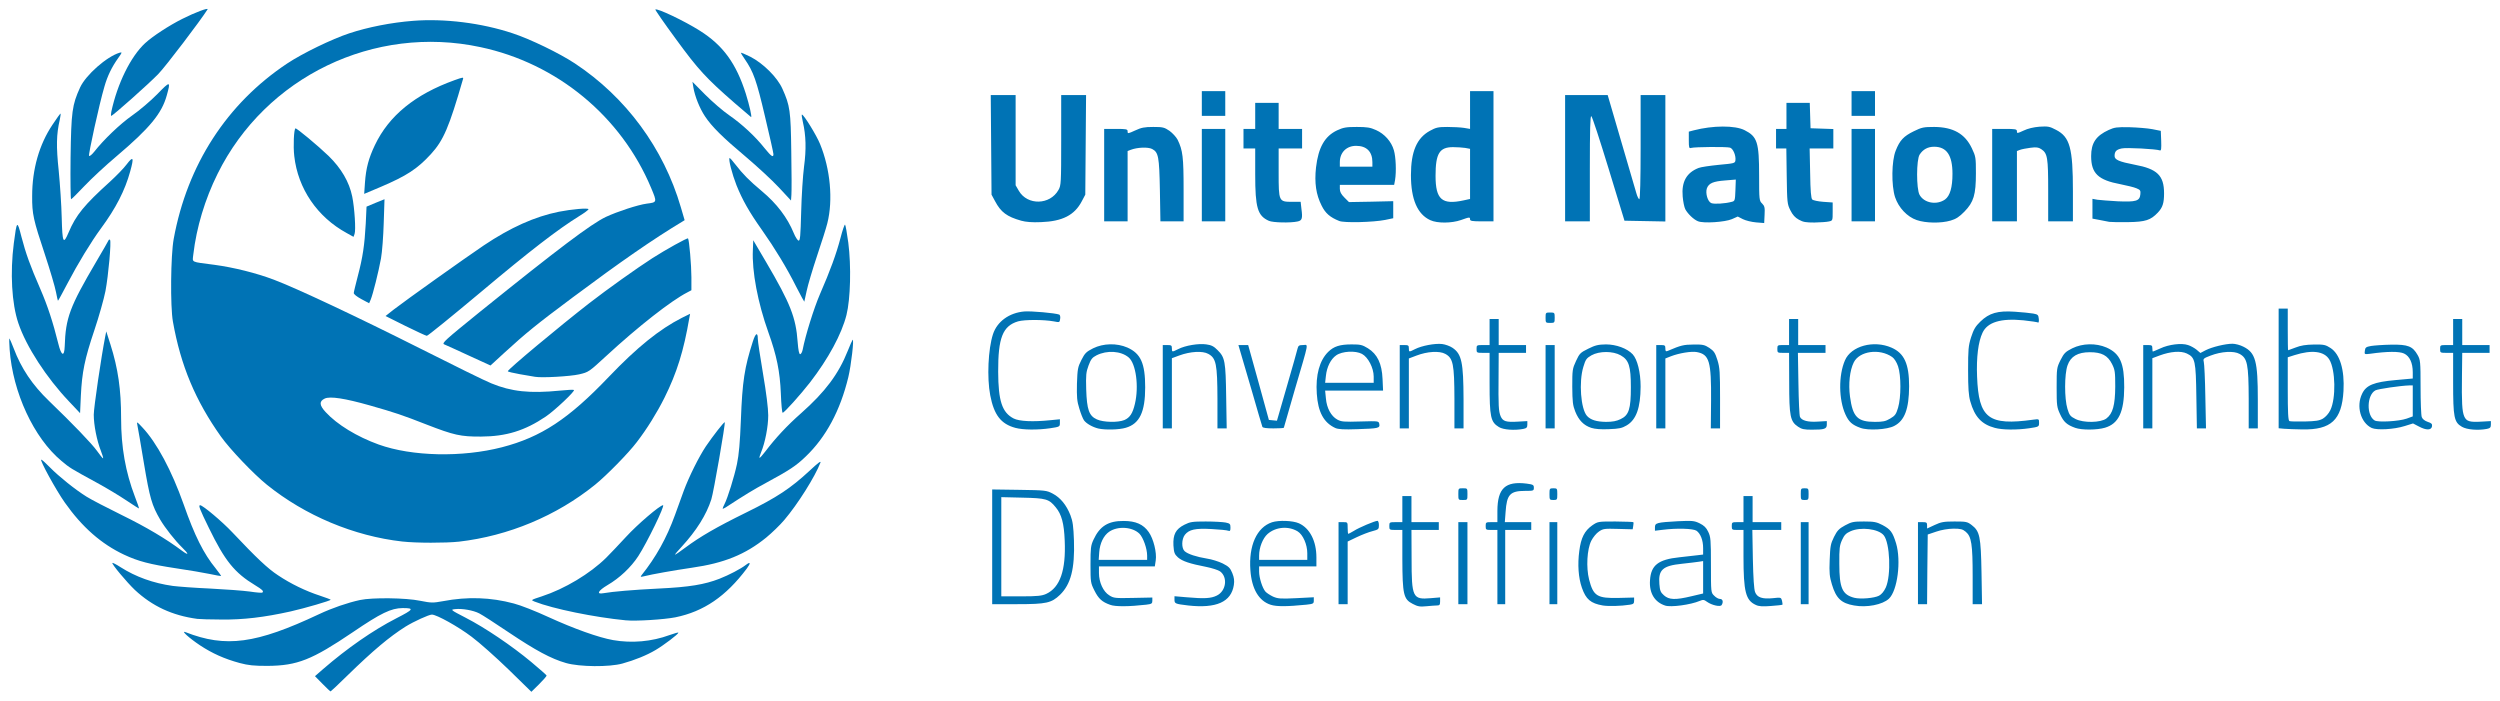
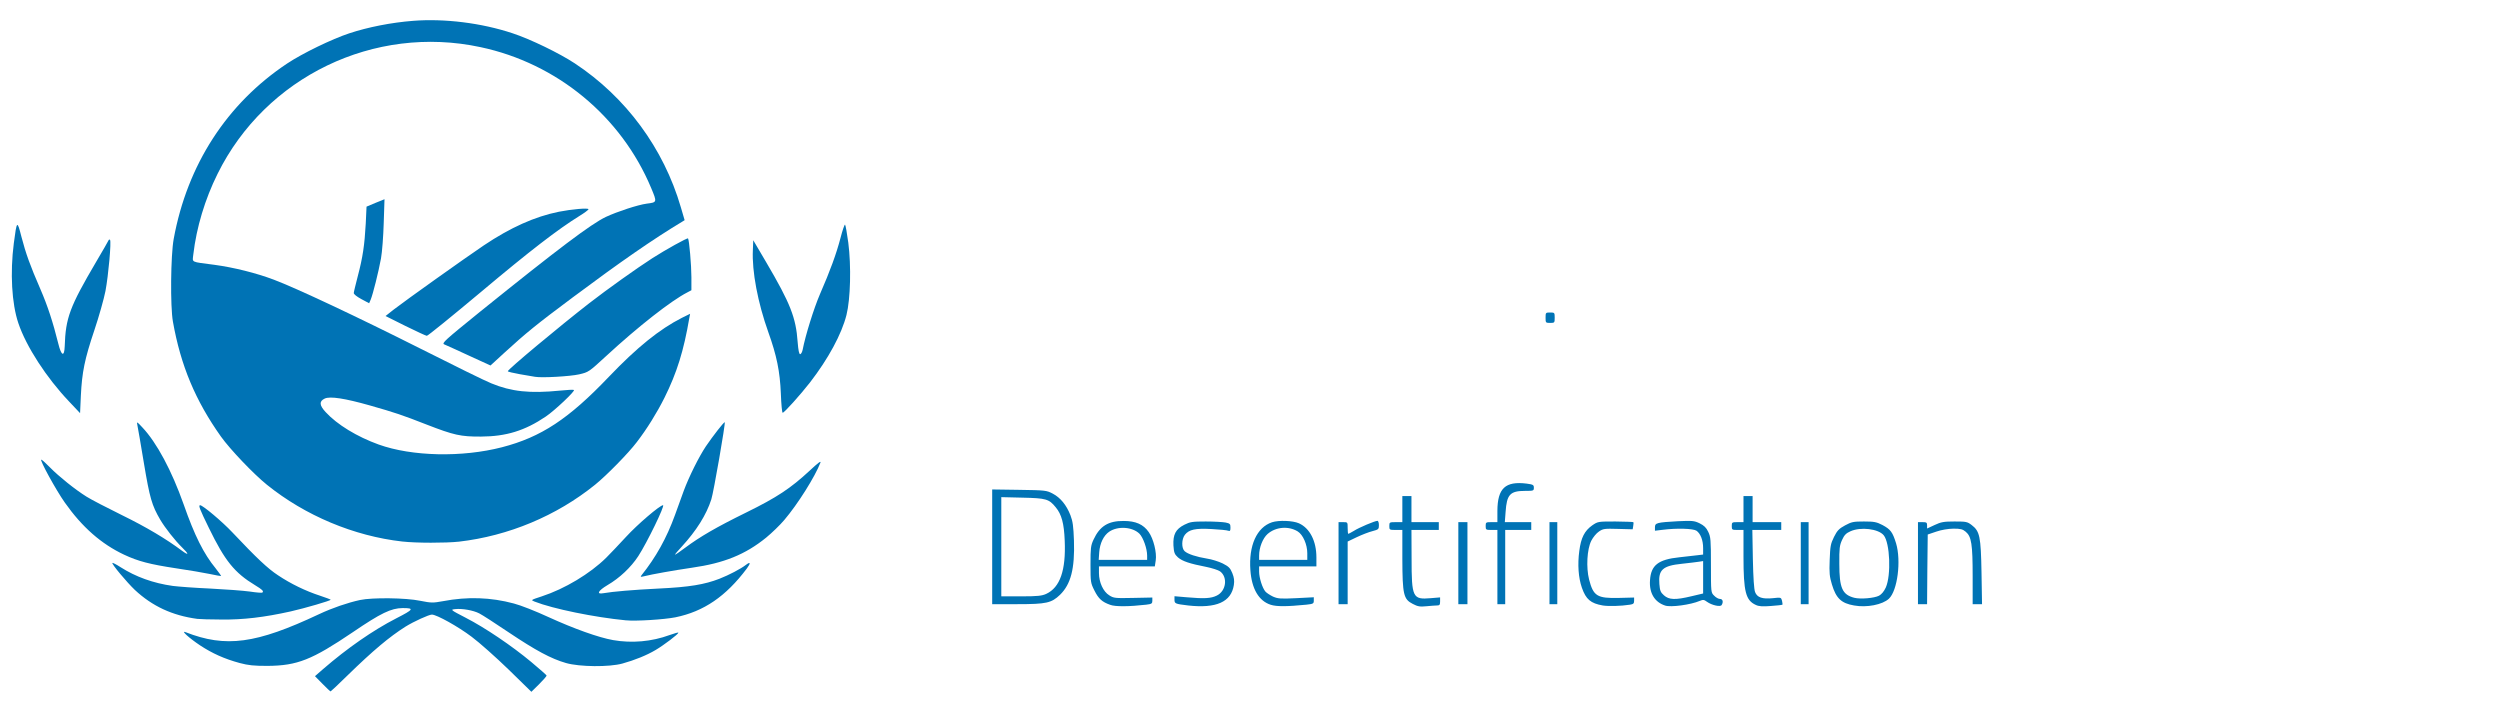
<svg xmlns="http://www.w3.org/2000/svg" width="1920" height="538" style="fill:#0073b5">
  <path d="m247.6 525.1-5.7-5.8 6.3-5.5c18.5-16 38.2-29.7 56.1-38.9 13.5-6.9 14.1-7.9 4.9-7.9-8.8.1-16.6 3.8-38.2 18.5-31.5 21.3-42.6 25.7-65.5 25.9-10.6 0-14.6-.4-21.4-2.2-11.8-3.2-21.1-7.4-30.5-13.6-8.4-5.6-15.1-11.7-11.1-10.1 30.9 12.1 54.1 9 102.5-13.8 10.2-4.8 21.9-8.8 31.5-10.9 9.4-2 35.2-1.7 46.2.6 8.6 1.7 9.7 1.7 17.5.3 18.8-3.6 36.7-3 54.5 1.8 5.1 1.3 17 6 26.5 10.4 19.5 8.9 38.4 15.7 49.7 17.7 14.4 2.5 29.5 1.2 43.4-3.9 3.7-1.3 6.7-2.2 6.7-1.8 0 1.1-11.2 9.6-17.5 13.3-6.9 4.1-16.1 7.8-25.5 10.4-10.1 2.8-32.9 2.6-43.3-.4-11.5-3.3-23.2-9.6-44.1-23.6-10.2-6.9-20.3-13.4-22.5-14.5-4.6-2.4-13.2-3.9-18.5-3.3-3.8.4-3.8.5 8 6.6 15 7.7 35.5 21.6 50.4 34 6.3 5.3 11.6 9.9 11.8 10.4.1.4-2.5 3.4-5.7 6.6l-6 5.9-17.5-17.1c-9.7-9.4-22.4-20.7-28.3-25.1-10.4-7.9-27-17.1-30.6-17.1-2.3 0-13.9 5.3-20.2 9.2-12.5 7.9-25 18.4-44.6 37.5-6.9 6.8-12.8 12.3-13 12.3-.3 0-3.1-2.6-6.3-5.9zM480.5 476.4c-23.8-2.3-55.8-8.8-70-14.4-3-1.2-2.9-1.2 5.6-4 17.7-5.8 37-17.4 49.4-29.6 2.8-2.7 9.6-10 15.3-16.1 8.7-9.5 26-24.3 28.4-24.3 1.7 0-12.3 28.8-19 39.1-5.6 8.6-14.4 16.9-23.7 22.3-7.2 4.3-8.7 7.2-3.2 6.2 7.6-1.3 22.6-2.6 42.7-3.6 23.4-1.1 35.2-3.1 46.5-7.5 7.4-2.9 16.4-7.6 20.4-10.7 3.5-2.7 3.8-1.4.6 2.9-16 21.3-32.9 32.9-54.8 37.4-8.7 1.7-30.3 3.1-38.2 2.3zM151.5 475.3c-19.3-2.6-34.6-9.8-47.9-22.2-6.2-5.9-18-20-17.3-20.8.3-.2 3.1 1.2 6.3 3.3 11.6 7.4 25.1 12.3 40.2 14.4 4 .5 16.8 1.5 28.5 2 11.7.6 25.4 1.6 30.5 2.3 5.1.8 9.5 1.1 9.7.8 1.2-1.1.1-2.2-5.5-5.6-15.9-9.6-23.3-18.8-35.6-44.1-7.1-14.5-8.2-17.4-6.7-17.4 2 0 17 12.6 24.8 20.9 18.6 19.7 27.2 27.8 35 32.9 9.7 6.5 21.2 12.1 32.3 15.7 4.5 1.5 8.2 2.9 8.2 3.1 0 .7-19.8 6.5-30.9 9-20.3 4.5-36.2 6.4-53.1 6.2-8.5 0-16.8-.3-18.5-.5zM852.6 464.5c-6.2-2.2-8.9-4.6-12.1-11-2.9-5.8-3-6.4-3-20 0-12.5.2-14.5 2.3-19 4.8-10.4 11.3-14.5 23.2-14.4 9.2 0 15.1 2.6 19.2 8.5 3.7 5.2 6.3 15.8 5.4 21.8l-.7 4.6H844v5.1c0 7.1 3.3 14.3 7.9 17.1 3.4 2.2 4.5 2.3 18.4 2l14.7-.3v2.5c0 2.1-.5 2.5-4.7 3-13.1 1.5-23.9 1.6-27.7.1zm28.4-37.8c0-5.4-3-13.8-5.9-16.8-5.4-5.3-16.6-6.1-23.3-1.5-4.2 2.9-7.1 8.8-7.6 15.8l-.4 5.8H881v-3.3zM912.5 465c-10-1.2-10.5-1.4-10.5-4.5v-2.6l9.3.8c13.6 1.2 18.8.9 23.2-1.3 7.2-3.5 8.6-14.1 2.5-18.6-1.4-1-6.1-2.5-10.5-3.4-12.9-2.5-18.4-4.4-21.8-7.3-2.7-2.5-3.1-3.6-3.5-9.2-.4-8.4 1.7-12.5 8.4-15.9 4.4-2.2 6-2.5 16.4-2.5 6.3 0 13.2.4 15.3.8 3.3.7 3.7 1.1 3.7 3.9 0 2.4-.3 2.9-1.7 2.4-.9-.4-6.7-1-12.8-1.3-12.6-.7-17.3.4-20.5 4.4-2.6 3.4-2.7 10.3-.2 12.6 2.4 2.2 9.1 4.4 17.2 5.7 3.5.5 8.9 2.2 12 3.7 4.7 2.4 5.8 3.5 7.4 7.4 1.4 3.5 1.7 5.8 1.2 9.2-2 13-13.4 18.1-35.1 15.7zM976 464.5c-9.2-2.9-14.7-12.2-15.7-26.6-1.4-18.9 4.9-32.9 16.6-36.8 5.3-1.7 16-1.3 20.7.8 8.4 3.8 13.4 13.7 13.4 26.2v6.9h-44v4c0 4.7 2.5 12.7 4.9 15.4.9 1 3.5 2.7 5.8 3.8 3.7 1.6 5.7 1.8 17.8 1.2l13.5-.7v2.5c0 2.4-.4 2.6-5.7 3.2-15.1 1.5-22.9 1.5-27.3.1zm28-39.6c0-6.7-3.3-14.3-7.4-16.8-7.1-4.3-16.8-3.5-23.1 2-3.7 3.3-6.5 10.4-6.5 16.6v3.3h37v-5.1zM1085 463.8c-7.1-3.6-7.9-7.2-8-34.5V407h-5c-4.9 0-5-.1-5-3s.1-3 5-3h5v-20h7v20h21v6h-21l.1 21.8c0 30.2.8 31.8 14.7 30.6l7.2-.6v3.1c0 2.6-.4 3.1-2.4 3.1-1.2 0-5 .3-8.2.6-4.9.5-6.6.2-10.4-1.8zM1230.9 465c-9.2-1.6-12.9-4.7-16-13.6-2.7-7.7-3.4-17.9-2-28.3 1.3-10.1 4-15.4 9.9-19.6 4.4-3 4.5-3 17.8-3 7.3.1 13.5.3 13.8.5.2.3.2 1.6-.1 3l-.4 2.5-11.2-.3c-10.4-.3-11.5-.2-14.7 2-2 1.3-4.5 4.4-5.9 7.1-3.3 6.6-4 20.5-1.7 29.7 3.3 12.8 6.2 14.6 22.9 14.2l11.7-.3v2.5c0 2.1-.6 2.6-3.2 3-7 1.1-16.5 1.3-20.9.6zM1278.9 465.1c-8.1-2.6-12.4-9.6-11.7-19.4.7-11.6 6.3-16 22.5-17.7 5.4-.6 11.7-1.3 14.1-1.6l4.2-.5v-5c0-6-2-11.1-5.1-13.3-2.5-1.7-15.1-2.1-26.1-.7l-5.8.7v-2.7c0-3.3 1.4-3.7 17.6-4.6 11.2-.5 12.5-.4 16.7 1.6 3.4 1.7 5.1 3.3 6.6 6.5 1.9 3.9 2.1 6.1 2.1 25.5 0 21.2 0 21.2 2.5 23.6 1.3 1.4 3.3 2.5 4.5 2.5 2.1 0 2.7 2.4 1.2 4.7-1 1.6-7.6.1-11.2-2.5-2.3-1.7-3-1.8-5.6-.7-7.1 3-22.1 5-26.5 3.6zm20.2-7.2 8.9-2.1v-24.9l-3.2.5c-1.8.3-7.8 1-13.3 1.6-14.5 1.5-18 4.6-17.1 15.5.4 5.1.9 6.4 3.5 8.7 3.9 3.5 8.7 3.7 21.2.7zM1348.5 464.6c-7.8-3.5-9.5-10.1-9.5-37.3V407h-4.5c-4.3 0-4.5-.1-4.5-3s.2-3 4.5-3h4.5v-20h7v20h22v6h-22.2l.4 22.3c.3 14.6.9 23.3 1.7 25.4 1.6 4.2 5.6 5.5 13.7 4.7 6.2-.7 6.3-.6 7 2 .3 1.5.5 2.9.3 3-.2.2-4.2.7-8.9 1-6.2.5-9.3.3-11.5-.8zM1423.9 465c-9.8-1.7-13.8-5.5-17-16.2-1.8-5.9-2.1-8.8-1.7-18.7.4-10.6.7-12.4 3.3-17.7 2.5-5 3.9-6.4 8.5-8.9 5-2.7 6.4-3 14.5-3 7.9 0 9.7.4 14.2 2.7 6.3 3.4 7.8 5.4 10.5 14.1 4 13.4 1.1 36.3-5.5 42.5-4.9 4.6-17 7-26.8 5.2zm19.2-7.5c2-1.1 3.8-3.3 5.2-6.3 4.2-9.5 3.2-34.2-1.6-40.1-4.1-5-17.7-6.6-25.5-3.1-3.4 1.5-4.8 2.9-6.5 6.7-1.9 4.2-2.2 6.4-2.1 18.3 0 18.7 2.3 23.7 11.5 26.1 4.8 1.2 15.3.3 19-1.6zM762 419.9v-44l20.8.3c20.1.3 20.9.4 25.7 2.9 5.9 3.1 10.5 8.7 13.6 16.6 1.8 4.7 2.3 8.4 2.7 19.5.7 21.6-2.4 33.5-10.7 41.6-6.6 6.3-10.4 7.2-32.8 7.2H762v-44.1zm41.5 36.2c10.6-4.9 15.2-18.1 14.2-40.9-.5-13.2-2.4-20.2-6.9-25.6-5.2-6.4-7.4-7-25.5-7.4l-16.3-.4V458h15.3c12.6 0 15.9-.4 19.2-1.9zM1028 432.5V401h3.5c3.5 0 3.5 0 3.5 4.5 0 2.5.2 4.5.5 4.5s2.2-1.1 4.3-2.3c3.8-2.5 16.2-7.7 18.1-7.7.6 0 1.1 1.5 1.1 3.3 0 3.1-.3 3.4-4.9 4.6-2.8.7-8.2 2.8-12 4.6l-7.1 3.4V464h-7v-31.5zM1120 432.5V401h7v63h-7v-31.5zM1150 435.5V407h-4.5c-4.3 0-4.5-.1-4.5-3s.2-3 4.5-3h4.5v-8.7c.1-17.3 6.1-22.9 22.4-20.9 5.1.7 5.6 1 5.6 3.2 0 2.3-.3 2.4-6.7 2.4-11.6 0-14.1 2.8-15 16.1l-.6 7.9H1176v6h-20v57h-6v-28.5zM1190 432.5V401h6v63h-6v-31.5zM1383 432.5V401h6v63h-6v-31.5zM1473 432.5V401h3.5c3 0 3.5.3 3.5 2.4v2.5l5.8-2.7c4.9-2.3 7-2.7 15.3-2.7 8.9 0 9.8.2 13.1 2.7 6.3 4.8 7.1 8.8 7.6 36.6l.4 24.2h-7.2v-21.4c0-24.6-.9-30.5-5.3-34.2-2.4-2-3.9-2.4-9.5-2.4-4.2.1-9.1.9-13.2 2.3l-6.5 2.2-.3 26.8-.2 26.7h-7v-31.5z" />
  <path d="M161 440.8c-4.7-1-16.1-2.9-25.5-4.3-20.5-3.1-29.3-5.4-40.2-10.5-17.4-8.2-32.1-21-45.5-40-6.8-9.6-19.6-33-18.1-33 .5 0 3.5 2.7 6.8 6.1 6.8 6.9 19.1 16.8 27.9 22.3 3.3 2.1 15.4 8.4 27 14.1 19 9.3 34.4 18.5 46.4 27.5 5.4 4 5.4 2.6.1-2.5-5.5-5.4-13-14.9-16.8-21.3-6.5-11.1-8.1-16.7-12.6-43.6-2.4-14.4-4.6-27.4-5-29.1-.6-2.9-.5-2.9 3.7 1.6 11.2 11.8 22.7 33.4 31.9 59.4 8.3 23.7 15.3 37.8 24.6 49.1 2.4 3.1 4.3 5.7 4.1 5.8-.2.1-4.1-.6-8.8-1.6zM492.6 441.9c11.2-14 19.3-28.5 25.8-46.4 2-5.5 5-13.8 6.7-18.5 4-10.8 11.6-26.1 17-34.2 5.3-7.8 14-19 14.5-18.5.7.6-8.6 54.1-10.3 59.2-3.8 11.9-11.5 24.1-22.7 36.3-3.2 3.4-5.5 6.2-5.2 6.2.4 0 3.9-2.4 7.9-5.4 11.3-8.4 23.6-15.6 46.8-27 23.6-11.6 34-18.5 48.7-32.1 6.3-5.9 8.9-7.9 8.3-6.2-4.1 10.7-17.4 31.9-27.8 44.1-3.2 3.8-9.5 9.9-13.9 13.5-16 13-32.4 19.6-56.9 23.1-14.3 2.1-30.6 5-37 6.6-2.5.6-2.8.5-1.9-.7zM309 415.9c-37.2-4.2-74.6-19.9-104-43.6-10.3-8.3-28.3-27.2-35.3-37-19.6-27.6-30.9-54.5-36.9-88.3-2.1-11.8-1.7-50.9.6-63.5 10.4-56.9 40.8-103.9 87.1-134.7 11.9-7.9 34.4-18.8 47.7-23.2 14.5-4.8 32.4-8.3 49-9.6 24.1-1.9 52.6 1.6 76.6 9.6 13.4 4.4 35.9 15.3 47.7 23.1 39.2 25.9 68.2 65.2 81.4 110.5l2.9 9.9-2.1 1.3c-22.1 13.3-47.1 30.6-83.7 57.9-27.9 20.8-36 27.4-52.4 42.4l-10.9 10-16.6-7.6c-9.1-4.2-17.6-8.1-18.9-8.6-2.1-.9.1-2.9 27.5-25.1 60.3-48.6 85.3-67.4 96.6-72.8 8.8-4.1 24.6-9.3 31.4-10.2 8-1 8-1 3.4-12-23-55-72.2-95.7-131.1-108.2-81.6-17.5-165 22.7-201.9 97.3-9.7 19.5-16.2 41.2-18.6 61.7-.7 6.7-2.6 5.7 16.3 8.2 14.7 2 31.7 6.2 45.5 11.4 17.5 6.6 64.2 28.6 112.5 52.9 25.4 12.8 49.9 24.9 54.5 26.7 15.4 6.4 29.8 7.9 52.7 5.6 5.6-.6 10.5-.8 10.8-.5 1 .9-14.8 15.8-21.6 20.4-16.1 10.9-30.5 15.3-49.7 15.4-15.7.1-20.9-1.1-41.8-9.2-18.9-7.4-24.3-9.2-43.6-14.7-19.4-5.5-30.6-7.2-34.7-5.3-4.4 2.1-4.2 5.1.7 10.4 8.8 9.6 24.1 18.9 40.7 24.9 25.6 9.2 64.1 10 94.7 2.1 30.1-7.8 51.2-21.7 82.1-54.1 21.8-22.8 39-36.6 56.1-45.3l6.3-3.1-.6 3.2c-4.3 25.2-9.5 42-19.1 61.3-5.8 11.6-13.5 24-21.2 34-6.4 8.5-23.2 25.6-32.1 32.8-29.6 23.9-66.5 39.3-104.5 43.7-10.4 1.1-32.7 1.1-43.5-.1z" />
-   <path d="M97 384.3c-5.2-3.5-15.3-9.6-22.5-13.5-20.3-11.1-20.9-11.4-27.4-16.9C26 336.3 9.8 301.5 7.4 268.4c-.4-4.9-.4-8.7-.1-8.4.3.3 1.7 3.7 3.2 7.5 5.8 15.4 14.3 28.1 27.2 40.5 18.1 17.4 32.9 32.8 36.8 38.3 2.2 3.1 4.3 5.7 4.6 5.7.4 0-.4-2.6-1.6-5.7-3.1-7.8-5.5-19.8-5.5-27.8 0-5.4 5.8-44.8 8.8-60l.8-4 3.2 10c5.9 18.6 8.2 34.7 8.2 56.7 0 22.3 3.4 41.3 10.6 60.2 1.9 4.9 3.3 9 3.2 9.1-.2.1-4.6-2.7-9.8-6.2zM555 390.6c0-.4.6-1.9 1.4-3.4 2.5-4.9 7.5-21 9.6-30.9 1.5-7.2 2.3-16.3 3-33.8 1.1-29.6 2.8-40.4 9.2-60.3 2.1-6.5 3.8-7.4 3.8-1.9 0 1.8 1.8 13.8 4 26.7 2.5 14.6 4 26.7 4 32 0 8.6-2.4 21-5.5 28.4-.9 2.1-1.4 4-1.2 4.2.2.3 2.2-1.9 4.4-4.8 7.9-10.4 16.7-19.9 27.6-29.5 18.4-16.3 28.7-30 35.8-47.9 1.7-4.3 3.4-8.1 3.7-8.4 1.3-1.3-1.1 19.6-3.3 28.7-6.2 25.6-17.1 46-32.7 60.9-7.3 7.1-12.7 10.6-29.7 19.8-10.7 5.8-16.3 9.2-31.8 19.3-1.3.8-2.3 1.2-2.3.9zM1120 379.5c0-4.5 0-4.5 3.5-4.5s3.5 0 3.5 4.5 0 4.5-3.5 4.5-3.5 0-3.5-4.5zM1190 379.5c0-4.3.1-4.5 3-4.5s3 .2 3 4.5-.1 4.5-3 4.5-3-.2-3-4.5zM1383 379.5c0-4.3.1-4.5 3-4.5s3 .2 3 4.5-.1 4.5-3 4.5-3-.2-3-4.5zM779.8 328.6c-11.1-3-16.4-9.9-19.3-25-2.6-13.6-1.6-35.5 2.1-46.9 3.2-9.8 12.5-16.5 24.1-17.5 5.4-.4 23.6 1.2 26.8 2.4.6.3 1 1.7.7 3.3-.4 2.8-.4 2.8-5 1.9-7.7-1.4-22.3-1.4-27.3 0-11.8 3.5-15.4 12.6-15.3 38.7.1 22.5 3 31.3 11.9 35.9 4.3 2.2 14.9 2.7 28.3 1.3l7.2-.7v2.9c0 2.8-.2 2.9-7.5 4-9.7 1.4-20.7 1.3-26.7-.3zM843.5 329.1c-4.5-1.1-9.2-3.8-11-6.3-.9-1.3-2.5-5.3-3.6-9.1-1.8-5.6-2-8.8-1.8-19 .4-11.2.6-12.7 3.4-18.2 2.7-5.3 3.7-6.3 9-9 7.9-3.9 18.2-4.1 26.3-.6 10.3 4.6 13.7 12.1 13.7 30.6 0 18.9-4.3 27.9-14.8 31-5.2 1.6-16 1.8-21.2.6zm20-6.5c4.2-1.8 6.4-5.1 8.1-12.4 3.2-13.4.8-31-4.8-35.7-5.9-5-16.6-5.7-24.7-1.6-3.3 1.7-4.3 3-6.1 7.8-1.9 5.1-2.1 7.3-1.8 18.3.5 15.7 2.2 20.4 8.2 23.1 5 2.3 16.2 2.5 21.1.5zM1025.5 328.7c-8.9-4.1-13.3-12.3-14.2-26.3-1-14.4 2.1-25.6 8.8-32.2 4.3-4.2 8.9-5.7 18-5.7 6.7 0 8.1.3 12.5 3 7.2 4.5 10.7 11.7 11.2 23.6l.4 8.9h-44.5l.6 6c.6 7.4 4 13.6 8.7 16.2 3.1 1.7 5.1 1.9 17.7 1.5 14.1-.4 14.1-.4 14.6 1.9.6 3.2-.6 3.5-16.8 4-10.6.4-14.7.1-17-.9zm29.5-39.5c0-6.6-4.3-14.9-9-17.4-5-2.7-15.3-2.1-19.8 1.1-4.2 2.9-7.2 9-7.9 15.7l-.6 5.4h37.3v-4.8zM1151.2 328c-6.4-3.9-7.2-7.5-7.2-33.7V271h-5c-4.9 0-5-.1-5-3s.1-3 5-3h5v-20h7v20h21v6h-21l-.1 17.8c-.2 22.9 0 27 1.6 30.9 1.7 3.9 4.1 4.7 13.5 4.1l7-.4v2.7c0 2.2-.6 2.8-3.1 3.3-6.7 1.3-15.3.7-18.7-1.4zM1222.1 328.6c-5.8-1.9-9.6-5.8-12.3-12.5-1.9-4.8-2.2-7.5-2.3-19.1 0-12.8.1-13.8 2.9-19.8 2.7-5.8 3.3-6.4 9.4-9.4 5.4-2.7 7.7-3.2 13.6-3.3 7.8 0 16.3 3.1 20.5 7.6 3.6 3.9 6.1 13.9 6.1 24.8-.1 16.3-3.3 25.4-10.7 29.8-3.7 2.2-5.9 2.6-13.6 2.9-6.2.3-10.7-.1-13.6-1zm22.5-6.7c6.4-3 7.9-7.8 7.9-24.4 0-16.3-1.5-21-7.8-24.6-6-3.4-16.4-3.4-22.5 0-3.8 2.2-4.5 3.2-6.2 8.9-3.5 11.4-2 32.2 2.8 37.6 2.8 3.1 7.3 4.5 14.6 4.6 5.1 0 8.1-.6 11.2-2.1zM1380.9 327.7c-6-4-6.8-8-6.8-33.9l-.1-22.8h-4.5c-4.3 0-4.5-.1-4.5-3s.2-3 4.5-3h4.5v-20h7v20h21v6h-21.2l.4 23.8c.2 13 .7 24.4 1.2 25.4 1.3 2.8 6.1 4.1 13.6 3.6l7-.4v2.7c0 3.3-1.8 3.9-11.6 3.9-5.8 0-7.7-.4-10.5-2.3zM1428.8 328.6c-6.4-2.3-8.9-4.6-11.5-10.3-5.2-11.4-5.4-29.9-.4-41.5 4.7-11.1 22.1-15.8 35.8-9.8 9.8 4.3 13.5 12.5 13.5 29.7-.1 17.3-3.4 26.3-11.4 30.4-5.4 2.9-20.2 3.7-26 1.5zm22.8-7.1c3.8-2.2 4.6-3.3 6.1-8.3 2.4-8 2.4-24.9 0-31.9-1.1-3.2-2.9-6-4.5-7.1-9.7-6.8-25.2-4.6-29.5 4.1-3.1 6.2-4.2 16.5-2.9 26.3 2.1 15.7 5.8 19.4 19.1 19.4 6.1 0 8.2-.4 11.7-2.5zM1532 328.6c-10.1-2.7-15.5-8.5-18.8-20.3-1.3-4.4-1.7-10.2-1.7-23.8 0-16.1.2-18.8 2.3-25.5 2-6.1 3.3-8.3 7.1-12 6.8-6.6 13.3-8.5 26.5-7.6 5.6.4 11.9 1 14.1 1.4 3.6.7 4 1 4.3 4.1.2 1.8-.1 3.1-.5 2.8-.5-.3-5.6-1.1-11.3-1.7-17.3-1.7-27.6 1.4-31.4 9.5-3.3 6.9-4.8 18.9-4.2 33.7 1.2 32.1 8.7 37.9 43.2 33.1 4.4-.6 4.4-.5 4.4 2.4 0 3-.1 3.1-7.5 4.2-9.7 1.4-20.7 1.3-26.5-.3zM1593.8 328.6c-6.4-2.3-8.9-4.5-11.6-10.4-2.5-5.4-2.7-6.5-2.7-20.7 0-14.7.1-15.1 3-21 2.7-5.3 3.7-6.3 9-9 7.9-3.9 18.2-4.1 26.3-.6 10.4 4.6 13.7 12.1 13.6 30.6-.1 18.9-4.3 27.9-14.8 31-6.1 1.8-17.8 1.9-22.8.1zm23.9-7.2c4.9-3.7 6.7-10.2 6.8-24.4 0-11.4-.2-12.9-2.5-17.5-3.3-6.5-7.9-9-17-9-9.3 0-14.7 3.2-17.1 10-2.5 6.8-2.5 25.7-.1 33.5 1.5 4.9 2.2 5.8 6.2 7.8 6.1 3.1 19.3 2.9 23.7-.4zM1754.3 329.3l-4.3-.4V237h7v16c0 8.8.1 16 .3 16 .1 0 2.7-1 5.7-2.1 4-1.6 7.9-2.2 14.1-2.3 7.8-.1 8.9.2 12.8 2.7 7.2 4.7 10.8 16.8 9.9 33-1.3 22.3-9.5 29.9-31.7 29.5-5.3-.1-11.5-.3-13.8-.5zm29.7-7.8c2.1-1.3 4.4-3.8 5.7-6.5 4.4-9 4-31.1-.8-38.9-3.9-6.4-13.3-7.6-26.6-3.4l-5.3 1.7v24.2c0 18.4.3 24.4 1.3 24.8.6.3 5.9.4 11.7.3 8.4-.2 11.2-.6 14-2.2zM1821.5 328.7c-8.5-4-12.1-16.7-7.4-26.3 3.1-6.6 9-9 25.7-10.5l13.2-1.2v-4.8c0-7.2-2.4-12.4-6.7-14.4-3.6-1.7-12.8-1.7-26.1.2-4.3.5-4.4.5-4-2.3.3-2.5.8-3 4.8-3.7 2.5-.4 9.5-.9 15.5-1 12.8-.2 16.4 1.2 20.2 7.9 2.1 3.7 2.3 5 2.3 24.6 0 11.4.4 21.8.9 23.1.6 1.6 2.3 2.9 4.6 3.7 2.9.9 3.5 1.6 3.3 3.3-.4 3.2-4.4 3.3-10 .3l-4.6-2.4-6.4 2c-8.2 2.6-21.2 3.3-25.3 1.5zm26.8-7.2 4.7-1.7V296h-2.7c-6.5.2-24 2.7-26 3.8-6.6 3.6-7 19.2-.6 23.1 2.5 1.6 18.6.7 24.6-1.4zM1890.8 327.8c-6.1-3.5-6.8-7.2-6.8-34V271h-5c-4.9 0-5-.1-5-3s.1-3 5-3h5v-20h7v20h21v6h-21l-.2 16.8c-.3 21.5.1 28 1.7 31.9 1.7 3.9 4.1 4.7 13.5 4.1l7-.4v2.7c0 2.2-.6 2.8-3.1 3.3-6.8 1.3-15.3.6-19.1-1.6zM893 297v-32h3.5c3.1 0 3.5.3 3.5 2.5 0 3 .1 3 4.9.6 5.4-2.8 15.8-4.5 21.6-3.6 3.8.5 5.8 1.5 8.6 4.4 5.7 5.6 6.2 8.7 6.6 35.9l.4 24.2H935v-22.7c-.1-26.7-1-31.2-7-34.5-4.4-2.5-13.9-1.9-22.3 1.2l-5.7 2.1V329h-7v-32zM969.5 327.8c-.3-.7-3.9-13-8-27.3-4.2-14.3-8.2-28.1-9-30.7l-1.4-4.8h7.5l8 28.8 7.9 28.7 3.1.3 3.1.3 7.6-26.3c4.2-14.5 7.9-27.5 8.2-29 .6-2.4 1.2-2.8 4.2-2.8 4.2 0 5-4.2-6.3 34.3-4.6 15.8-8.4 29-8.4 29.2 0 .3-3.6.5-8 .5-5.5 0-8.2-.4-8.5-1.2zM1075 297v-32h3.5c3.1 0 3.5.3 3.5 2.5 0 3 .1 3 4.8.6 5.1-2.6 15.2-4.5 20.7-3.9 2.5.3 6.1 1.6 8 2.9 7.1 4.8 8.4 11.2 8.5 39.7V329h-7v-22.7c-.1-26.7-1-31.2-7-34.5-4.5-2.5-13.9-1.9-22.2 1.3l-5.8 2.2V329h-7v-32zM1187 297v-32h7v64h-7v-32zM1272 297v-32h3.5c3.1 0 3.5.3 3.5 2.6 0 2.1.3 2.5 1.8 1.9 10.3-4.4 12.2-4.8 19.8-4.9 7.2-.1 8.5.2 12.2 2.6 3.5 2.4 4.4 3.7 6.2 9.4 1.8 5.8 2 9.3 2 29.5V329h-7.1l.2-21.3c.2-30.2-1.3-35.5-10.9-37.3-4.1-.8-13.7.8-19.9 3.2l-4.3 1.7V329h-7v-32zM1646 297v-32h3.5c3.1 0 3.5.3 3.5 2.5 0 1.4.2 2.5.4 2.5s2.8-1.1 5.7-2.4c6.5-3.1 16.4-4.3 21.3-2.6 2 .6 5 2.3 6.6 3.6l2.9 2.5 4-2.1c4.9-2.5 15.2-5 20.6-5 2.3 0 6 1 8.5 2.3 9.3 4.7 11 11 11 40.9V329h-7v-22.7c-.1-26.7-1-31.2-7-34.5-4.5-2.5-14-1.9-22.3 1.3-5.5 2.1-5.8 2.4-5.2 4.8.4 1.4 1 13.5 1.2 26.9l.5 24.2h-7l-.4-24.2c-.4-27.8-.9-30.2-7.3-33.3-4.7-2.2-12.5-1.6-20.9 1.5l-5.6 2.1V329h-7v-32z" />
  <path d="M53 308.3c-17.3-18.2-32.9-42.2-38.9-60.1-5.1-15-6.4-38.7-3.5-61.3 2.3-17.7 2.6-17.9 5.8-5.3 3.4 13.1 6.8 22.5 14.6 40.4 5.6 12.9 9.7 25.5 13.8 42 2.3 9.4 4.6 10.3 4.9 2 .7-21.9 3.8-30.3 24.2-65 5-8.5 9.3-15.9 9.5-16.5.2-.5.7-.7 1.1-.3 1.1 1.1-1.2 27.1-3.5 39.3-1.2 6.1-5 19.6-8.5 30-7.5 22.3-9.5 32.2-10.4 50.4l-.6 13.4-8.5-9zM599.7 302.3c-.7-17-3.2-29.3-9.6-47.1-8.1-22.7-12.7-46.8-11.9-63.2l.3-7.5 10 17c18.5 31.5 22.8 42.4 24.1 61.2.5 6.3 1.1 9.3 1.9 9.3.7 0 1.5-1.5 1.9-3.2 2.2-11.4 8.7-32.1 13.3-42.8 7.9-18.1 12.6-31 15.8-43.2 1.5-5.9 3.1-10.5 3.5-10.3.4.3 1.5 6.5 2.5 13.9 2.3 17.9 1.7 43.1-1.4 55.5-3.7 14.7-14 33.7-28 51.8-7.4 9.5-19.8 23.3-21 23.3-.5 0-1.1-6.6-1.4-14.7zM411 289.4c-1.4-.2-6.7-1.1-11.7-2-5.1-.9-9.3-1.9-9.3-2.3 0-1.4 40.1-34.8 62.5-52.2 14.2-11 36.4-26.8 48.5-34.6 10.3-6.6 26.9-15.8 27.4-15.2.9 1 2.6 20.8 2.6 29.8v10l-3.2 1.7c-12.3 6.3-37.6 26.1-62 48.6-13.6 12.5-13.7 12.6-21 14.3-7 1.6-28.6 2.8-33.8 1.9zM311.3 250.3l-15.2-7.6 6.2-4.9c9.3-7.2 54.4-39.3 69.2-49.3 20.4-13.7 39.3-22.2 57.8-25.9 9.6-1.9 22.7-3.1 22.7-1.9 0 .4-3.1 2.8-6.9 5.1-16.5 10.2-38.2 26.9-75.8 58.5-22.1 18.5-40.8 33.7-41.5 33.6-.7 0-8.1-3.5-16.5-7.6zM1187 244c0-3.9.1-4 3.5-4s3.5.1 3.5 4-.1 4-3.5 4-3.5-.1-3.5-4zM277.5 229.7c-3.5-1.9-5.9-3.8-5.8-4.7 0-.8 1.5-6.7 3.1-13 3.8-14.3 5.2-23.9 6.1-40.4l.6-12.9 6.9-2.9 6.9-2.8-.6 18.3c-.3 10-1.2 22.3-2.1 27.2-1.9 10.4-6.2 27.5-7.9 31.6l-1.2 2.8-6-3.2z" />
-   <path d="M611.7 220.6c-7.4-14.8-16.6-29.9-26.4-43.8-10-14.1-15.2-23.4-19.7-34.6-3.3-8.4-6.3-19.9-5.3-20.8.2-.3 2.2 1.9 4.4 4.8 5.8 7.5 10.6 12.4 20.4 20.6 11.5 9.6 19.6 20.3 24.5 32.2 1.2 3 2.9 5.6 3.7 5.8 1.2.2 1.5-3.2 2-22 .3-12.3 1.3-27.9 2.2-34.8 1.8-13.3 1.5-24-.9-34.3-.7-3.1-1.1-5.7-.7-5.7 1.4 0 11.2 15.9 13.9 22.6 7.9 19.2 10.1 43 5.6 60.8-.8 3.4-4.4 14.7-7.9 25.1-3.5 10.5-7.1 22.6-8 27-.9 4.4-1.7 8-1.8 8.2-.1.1-2.8-4.9-6-11.1zM43 224.3c-.7-3.8-4.5-16.7-8.5-28.8-8.9-26.8-9.9-31-9.8-45 0-20.5 5.4-39.5 15.6-54.7 3.2-4.9 6.1-8.8 6.2-8.6.2.2-.1 2.4-.6 4.8-2.6 11.2-2.8 20.3-.8 39.2 1 10.4 2.1 26.6 2.3 36 .5 19.4 1.2 21 5.3 11.3 5.6-13.3 12-21.1 31.7-38.9 4.8-4.4 10.7-10.4 12.9-13.4 5.1-6.7 5.7-5.4 2.7 5.4-4 14.6-11 28.3-22.6 44-7.4 10.1-17.5 26.6-25.6 42.1C48 225 44.7 231 44.5 231c-.1 0-.8-3-1.5-6.7zM266.3 179c-22.6-12.3-37.5-34.1-40.3-59.1-.9-7.7-.3-20.6.9-21.3.7-.5 17.3 13.3 25.5 21.2 9.7 9.5 15.8 19.9 18.1 31.1 1.8 8.7 2.9 26 1.8 28.8l-.8 2.2-5.2-2.9zM784.3 169.5c-11-3.1-15.6-6.5-20.1-15l-2.7-5-.3-38.2-.3-38.3H780V142.3l2.5 4.3c6.6 11.3 23.9 10.9 30.4-.7 2-3.5 2.1-5.2 2.1-38.3V73h19.1l-.3 38.3-.3 38.2-2.7 5.1c-5.6 10.7-14.9 15.4-31.3 16-6.8.3-11.7-.1-15.2-1.1zM974.5 169.6c-8.7-3.9-10.5-10-10.5-35.6v-20h-9V99h9V79h18v20h18v15h-18v18.5c0 22.3.1 22.5 10.4 22.5h6.5l.6 5.4c1 7.4.5 9-3 9.7-5.5 1.2-18.9.9-22-.5zM1028.5 169.7c-7-2.8-10.6-5.9-13.5-11.8-4.3-8.5-5.6-17.5-4.3-29.3 1.8-15.4 6.7-24 16.2-28.5 4.8-2.2 6.9-2.6 15.1-2.6 7.8 0 10.4.4 14.8 2.4 6.5 2.9 11.8 8.8 13.7 15.5 1.5 5.1 2 16.2.9 22.9l-.7 3.7H1029v3.1c0 2.2 1 4.1 3.5 6.6l3.5 3.5 17-.3 17-.4v13.1l-6.2 1.3c-9.1 1.8-31.6 2.4-35.3.8zm25.5-45.1c0-8.1-4.4-12.6-12.5-12.6-7.4 0-12.5 5.1-12.5 12.5v3.5h25v-3.4zM1098.5 169.1c-9.9-4.5-14.9-16-14.9-34.6 0-18.1 4.5-28.5 14.5-34 4.7-2.6 6.4-3 13.4-3 4.4 0 10.1.3 12.8.7l4.7.8V70h18v100h-9c-7.3 0-9-.3-9-1.5 0-1.9-.3-1.9-7 .5-7.2 2.5-18.1 2.6-23.5.1zm25.5-15.2 5-1.1v-38.5l-3.7-.7c-2.1-.3-6.3-.6-9.4-.6-10.4 0-13.4 4.9-13.4 22 0 18.2 4.9 22.5 21.5 18.9zM1304 169.9c-3.3-1.3-7.8-5.7-9.7-9.2-.8-1.6-1.7-6-2-9.8-1-11.3 3-18.3 12.2-21.9 1.7-.7 8.6-1.7 15.5-2.4 11.8-1.1 12.5-1.2 12.8-3.4.5-3.6-1.7-9-4.1-9.8-2.4-.8-27.1-.6-29.9.2-1.6.5-1.8-.2-1.8-6v-6.5l3.8-1c14.6-3.8 31.8-3.9 39.1-.1 9.7 4.9 11.1 9.3 11.1 34.7 0 18.8.1 19.5 2.3 21.6 1.9 1.9 2.2 3.1 1.9 8.6l-.3 6.4-6.2-.5c-3.5-.3-8-1.4-10.2-2.5l-3.9-2-4.5 2c-5.3 2.3-22 3.4-26.1 1.6zm26-14.9c2.4-.6 2.5-1 2.8-8.8l.3-8.3-8.3.7c-9.1.7-12.4 2.1-13.9 6-1.3 3.7.6 10.3 3.4 11.4 2.2.9 10.6.4 15.7-1zM1381.5 168.7c-2.8-1.5-4.8-3.7-6.5-7.2-2.4-4.8-2.5-5.9-2.8-26.2l-.3-21.3h-7.9V99h8V79h17.9l.3 9.8.3 9.7 8.8.3 8.7.3V114h-18.2l.4 19c.2 13.8.7 19.3 1.6 20.2.7.7 4.5 1.5 8.5 1.8l7.2.5v7c0 6.9 0 7-3 7.6-1.6.4-6.6.7-11 .8-6.5 0-8.7-.3-12-2.2zM1472 169c-7.3-2.5-13.9-9.5-16.6-17.6-2.9-9-2.7-27.8.5-35.7 3.1-7.9 6.1-11.1 13.9-14.9 6.1-3 7.5-3.3 15.7-3.3 14.5.1 23.6 5.2 28.9 16.4 3 6.3 3.1 7.2 3.1 19.1 0 16.6-1.7 22.2-8.8 29.5-4 4.1-6.5 5.7-10.6 6.9-7.4 2.2-19.2 2-26.1-.4zm21.8-15.8c3.8-2.8 5.7-9.3 5.7-19.7 0-14.3-4.5-20.8-14.1-20.8-4.8 0-8.5 2-11.1 6-2.6 3.9-2.6 26.3-.1 30.9 3.5 6.4 13.2 8.1 19.6 3.6zM1620 170.4c-1.4-.3-4.9-.9-7.7-1.5l-5.3-1v-15.2l3.8.7c2 .3 9.1.8 15.7 1.2 14.1.6 16.8-.2 17.3-5.4.3-2.9-.1-3.4-3-4.6-1.8-.8-7.3-2.1-12.2-3.1-17.2-3.2-22.6-8.3-22.6-21.6 0-10.1 3.7-15.6 13.5-20.1 4.4-2 6.3-2.3 16-2.1 6.1.2 13.9.8 17.5 1.5l6.5 1.3.3 7.7c.2 6 0 7.7-1 7.3-3.1-1.1-25.8-2.3-29.3-1.5-4.2.9-5.5 2.3-5.5 5.8 0 2.9 3.5 4.4 15.4 6.7 17.4 3.2 22.6 8.3 22.6 22 0 7.5-1.1 10.9-4.8 14.8-5.5 5.8-9.5 7.1-22.7 7.3-6.6.1-13.1 0-14.5-.2zM848 134.5V99h9c8.2 0 9 .2 9 1.9 0 1.9.3 1.8 5.8-.7 4.7-2.2 7.1-2.7 13.9-2.7 7.4 0 8.5.3 12.5 3 2.3 1.7 5.1 4.7 6.2 6.8 4 8.2 4.6 13.3 4.6 38.5V170h-17.8l-.4-23.7c-.5-26.2-1.1-29.3-6-31.9-3.2-1.6-11.3-1.3-16.5.7l-2.3.9v54h-18v-35.5zM923 134.5V99h18v71h-18v-35.5zM1202 121.5V73h32.7l10.3 35.3c5.6 19.3 10.9 37.3 11.7 40 .7 2.6 1.8 4.7 2.3 4.7.6 0 1-15.1 1-40V73h19v97.1l-15.7-.3-15.7-.3-12.2-40c-6.7-21.9-12.6-40.1-13.3-40.3-.8-.3-1.1 10.2-1.1 40.2V170h-19v-48.5zM1422 134.5V99h18v71h-18v-35.5zM1530 134.5V99h9.5c8.6 0 9.5.2 9.5 1.9s.3 1.6 5.1-.6c3.3-1.6 7.6-2.6 12.2-3 6.5-.4 7.8-.2 12.7 2.4 10.7 5.5 13 13.9 13 47.2V170h-19v-23.5c0-25.6-.5-28.8-5.4-32-2.1-1.4-3.8-1.6-8.3-1-3.1.4-6.7 1.1-8 1.6l-2.3.9v54h-19v-35.5z" />
-   <path d="M598.1 143.9c-5.2-5.6-16.5-16-25-23.2-18.2-15.3-26.4-23.4-31.7-31.4-4.1-6.2-7.7-15.2-8.9-22.2l-.7-4.3 9.8 9.9c5.5 5.5 13.7 12.6 18.4 15.8 9.7 6.7 20 16.2 27.2 25.3 5.1 6.3 6.8 7.5 6.8 4.6 0-.9-2.9-14-6.5-29-6.5-27.7-8.8-34.2-15.6-44.1-1.6-2.3-2.9-4.4-2.9-4.7 0-.4 3.3 1 7.3 3 9.8 5 20.7 15.8 24.6 24.6 5.8 12.9 6.4 16.8 6.8 48.3.3 16 .3 30.9.1 33.2l-.3 4.3-9.4-10.1zM54.2 120.8c.5-35.1 1.2-40.2 7.3-53.6 4.4-9.6 20.4-23.7 30.3-26.7 2.2-.6 2.1-.3-1.1 4.2-4.8 6.7-8.2 13.7-10.5 21.8-4 13.5-12.5 52.5-11.8 53.2.5.5 2.2-1 4-3.2 7.2-9.2 19.7-21.2 29.1-27.8 5.5-3.8 14.2-11.2 19.3-16.4 10-10.3 10.4-10.2 7.3.9-3.8 13.9-13.1 25.2-38.6 46.8-8.2 6.9-19.3 17.2-24.6 22.8-5.3 5.6-9.9 10.2-10.3 10.2-.4 0-.6-14.5-.4-32.2zM280.3 140.2c.8-11.1 2.8-18.6 7.6-28.7 10.8-22.7 30.9-39 61.1-49.9 6.4-2.3 7.1-2.4 6.6-.9-10.7 37.1-15 47.1-24.7 57.7-10.4 11.3-18.5 16.6-38.4 25.1l-12.8 5.4.6-8.7z" />
-   <path d="M564.5 79.4C542.2 60 536.1 53.3 519.1 30c-9-12.2-16-22.4-15.8-22.7 1.3-1.2 22.4 8.8 34.2 16.3 17.8 11.2 27.9 25.1 35.3 48.4 2.7 8.7 4.9 18.1 4 17.9-.1 0-5.7-4.8-12.3-10.5zM85.5 85.8c4.7-21.8 14.9-42.4 25.9-52.6 5.7-5.3 18.6-13.7 28.6-18.7 9.9-5 20.4-8.9 19.4-7.3-5.1 8.2-32.3 44-37.8 49.6-7.1 7.4-35 32.2-36.2 32.2-.3 0-.2-1.5.1-3.2zM923 79.5V70h18v19h-18v-9.5zM1422 79.5V70h18v19h-18v-9.5z" />
</svg>